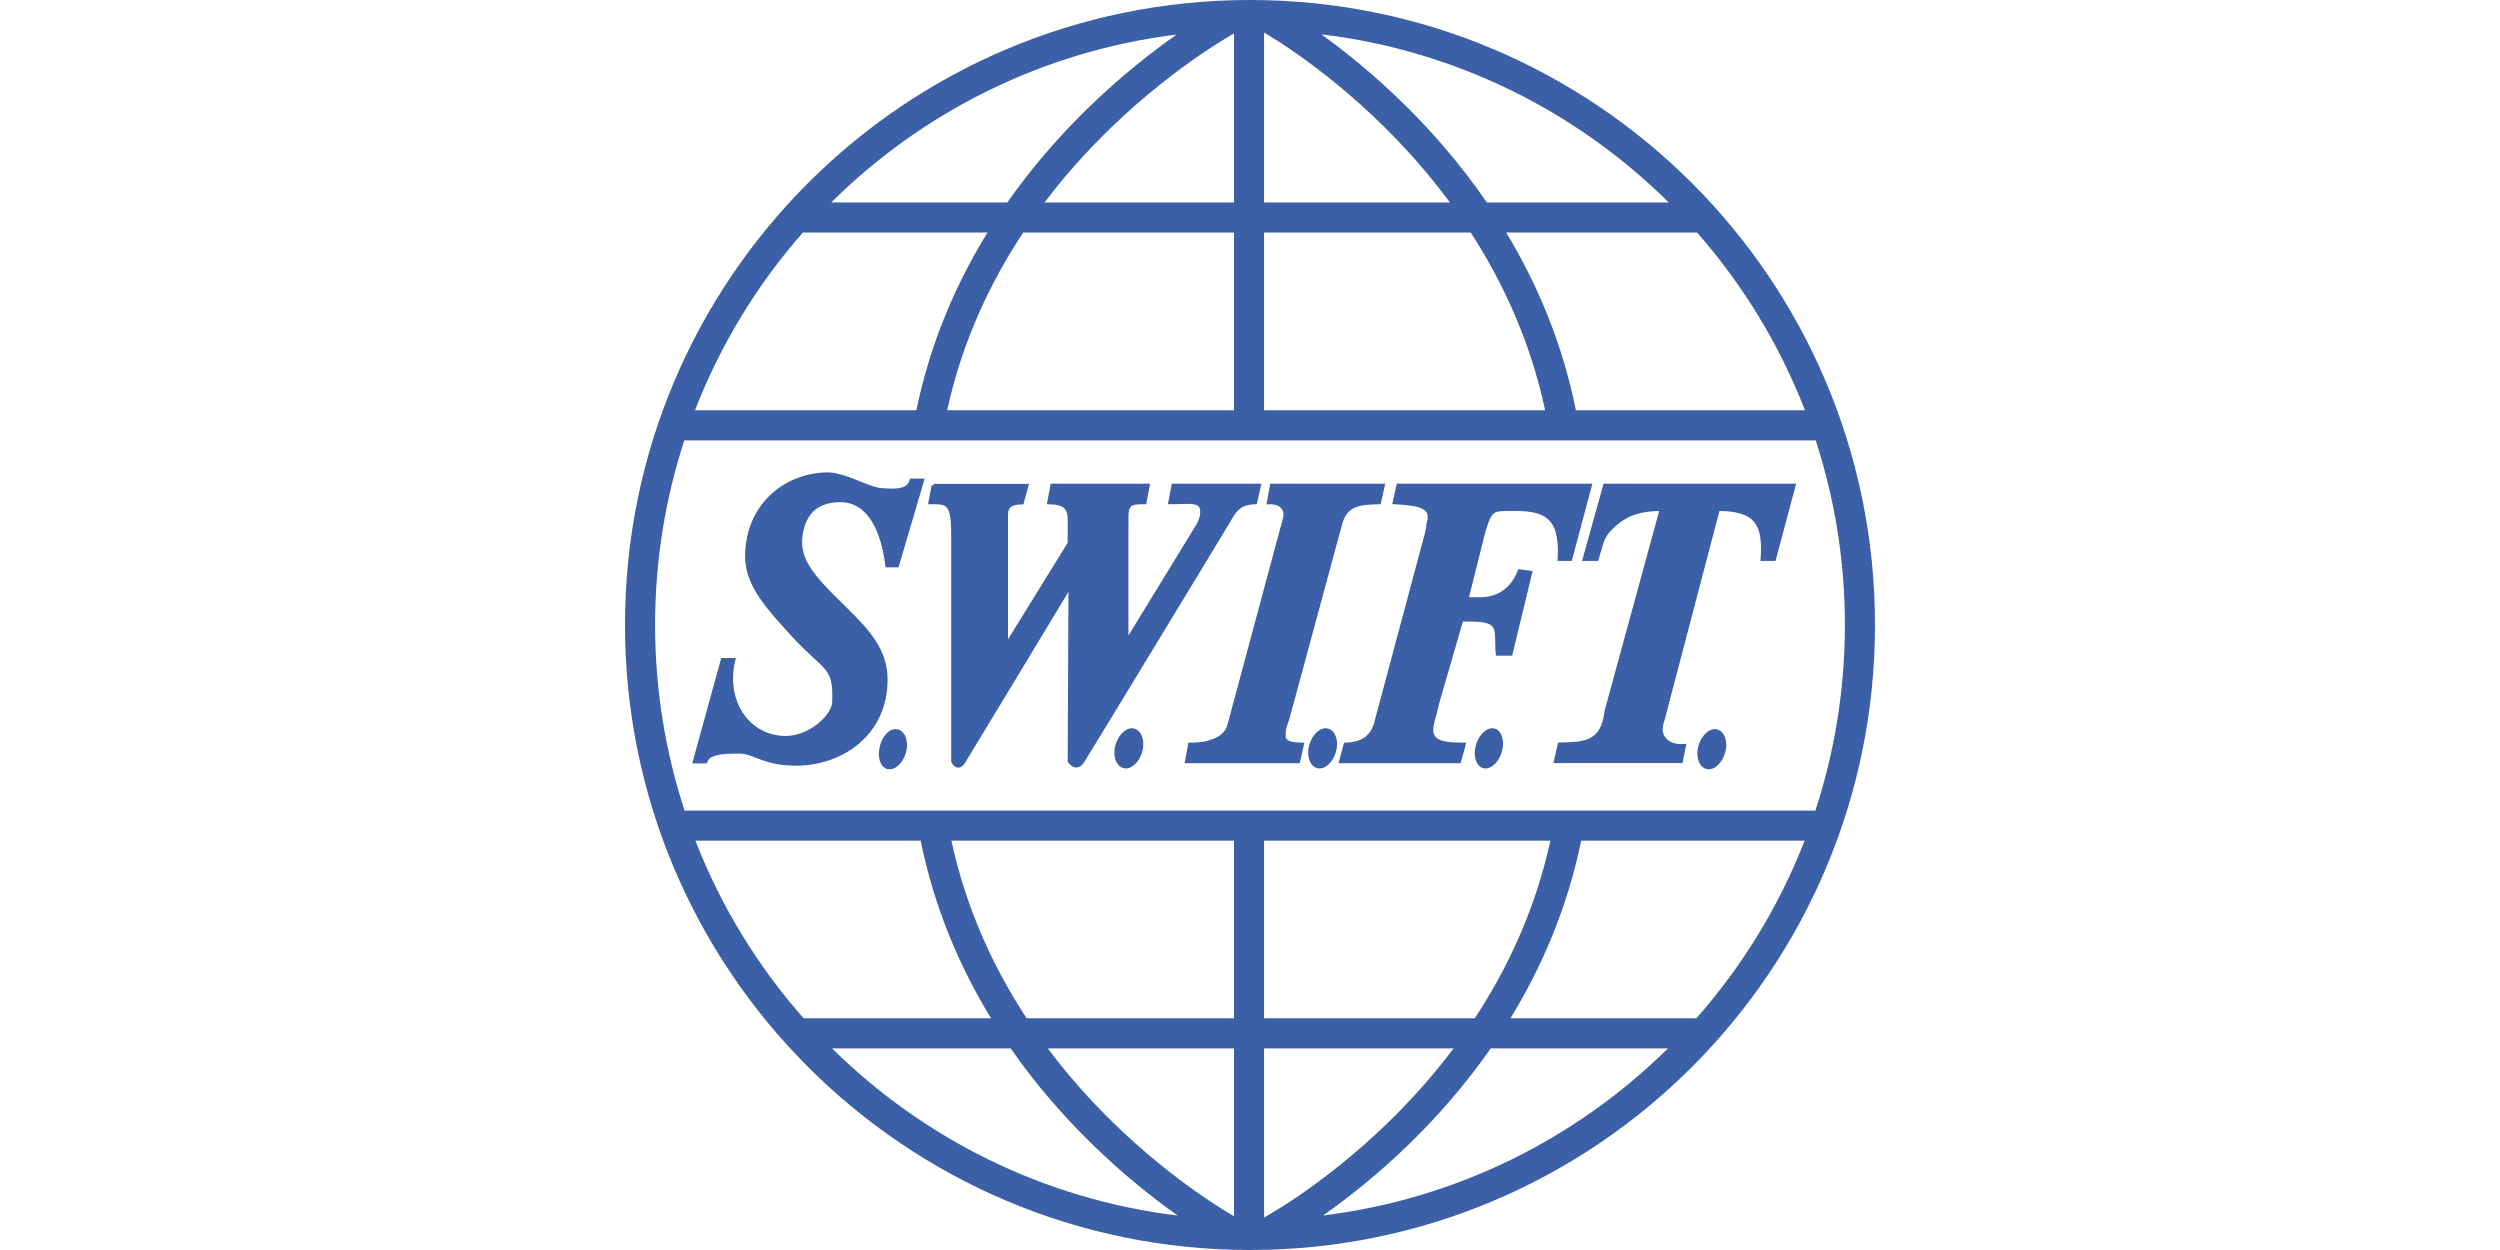
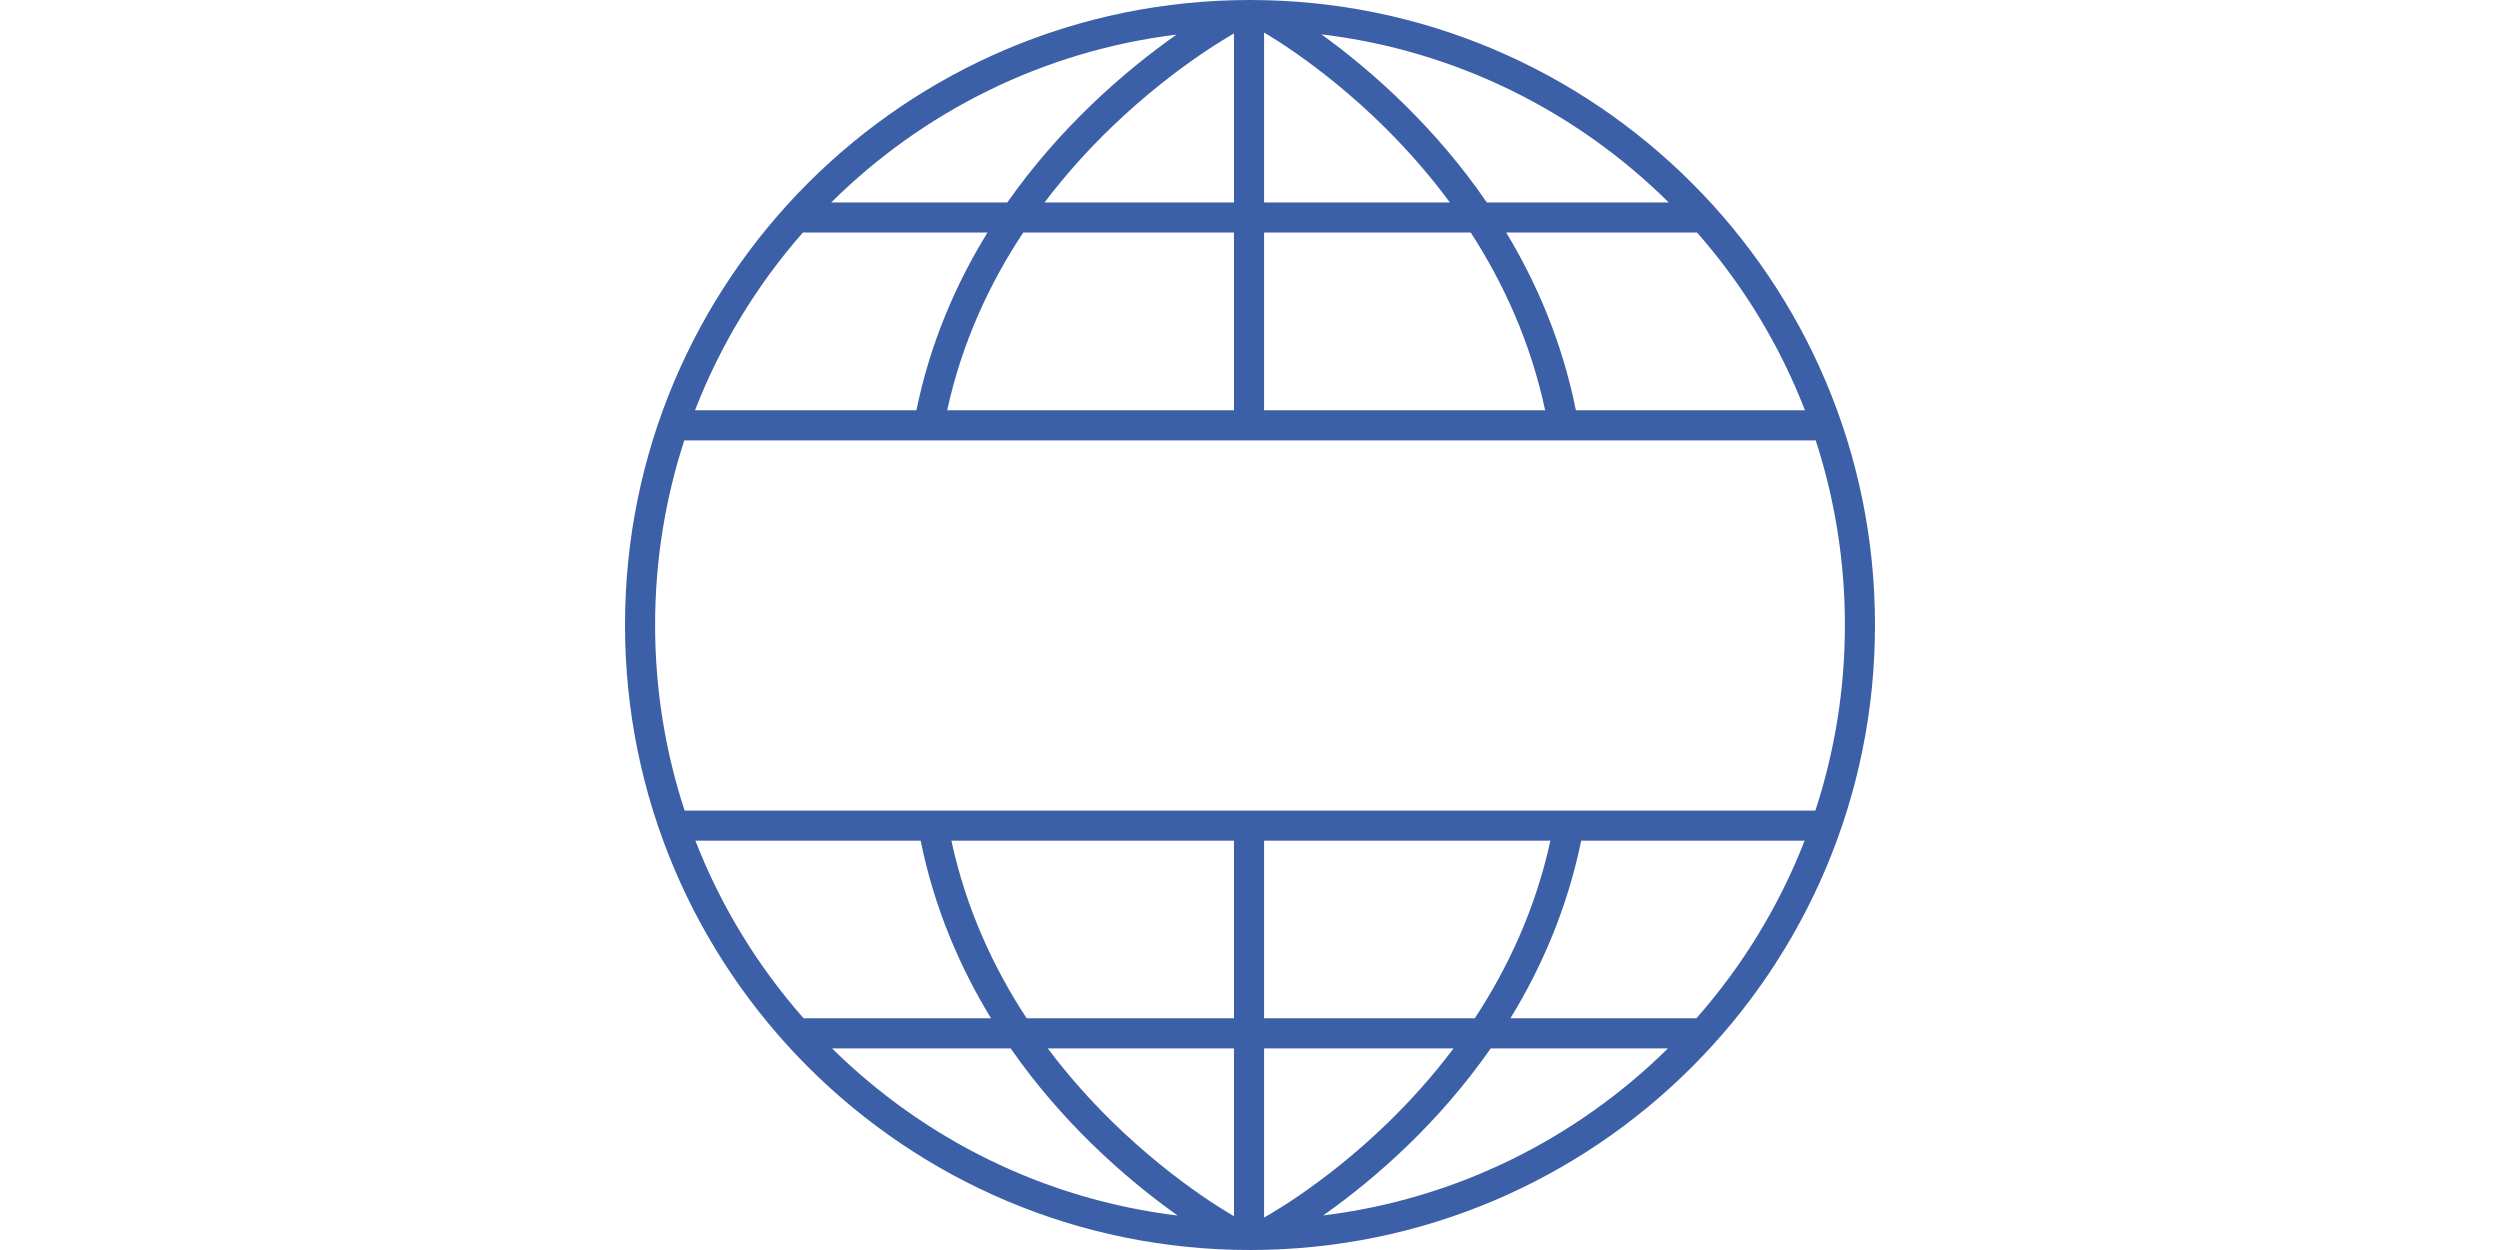
<svg xmlns="http://www.w3.org/2000/svg" width="100" height="50" viewBox="0 0 100 50" fill="none">
-   <path d="M33.066 18.974C31.36 19.013 29.877 20.268 29.883 22.275C29.89 23.438 30.791 24.36 31.667 25.333C33.027 26.837 33.425 26.569 33.367 28.091C33.34 28.647 32.419 29.516 31.425 29.516C29.955 29.516 28.929 28.105 29.334 26.399H28.909L27.792 30.457H28.216C28.341 30.039 29.177 30.078 29.517 30.065C30.157 30.039 30.523 30.555 31.85 30.549C33.661 30.542 35.438 29.359 35.425 27.157C35.419 26.013 34.713 25.242 33.791 24.34C32.367 22.961 31.811 22.294 32.066 21.19C32.275 20.275 32.929 20.02 33.582 20.007C34.798 19.994 35.327 21.275 35.491 22.614H35.883L36.883 19.222H36.458C36.366 19.621 35.876 19.641 35.491 19.615C35.314 19.602 35.216 19.634 34.791 19.49C34.34 19.334 33.628 18.961 33.066 18.974ZM37.34 19.425L37.216 20.092C37.883 20.092 38.125 20.079 38.125 21.334V30.451C38.125 30.451 38.301 30.849 38.549 30.451C38.798 30.052 42.817 23.392 42.817 23.392V23.601L42.785 30.444C42.785 30.444 43.039 30.843 43.301 30.444C43.562 30.046 49.118 20.876 49.118 20.876C49.373 20.419 49.562 20.105 50.209 20.092L50.359 19.425H46.935L46.81 20.092C47.562 20.092 48.059 19.974 48.085 20.425C48.098 20.615 48.059 20.765 47.935 21L45.118 25.601L45.059 25.51V21.334C45.059 21.144 45.066 20.961 45.059 20.817C45.039 20.105 45.235 20.092 45.784 20.092L45.909 19.425H42.092L41.968 20.092C42.543 20.105 42.791 20.275 42.785 20.791V21.732L40.334 25.699L40.242 25.758V21.307C40.242 21.151 40.242 20.902 40.242 20.732C40.242 20.49 40.19 20.098 40.876 20.098L41.059 19.432H37.34V19.425ZM50.876 19.425L50.752 20.092C51.065 20.079 51.386 20.196 51.418 20.549C51.431 20.7 51.34 20.928 51.268 21.216L49.176 29C49.052 29.516 48.431 29.791 47.601 29.784L47.477 30.451H51.928L52.078 29.784C51.294 29.771 51.34 29.549 51.353 29.268C51.359 29.091 51.444 28.928 51.503 28.725L53.621 20.909C53.837 20.177 54.366 20.105 55.163 20.092L55.313 19.425H50.876ZM55.934 19.425L55.784 20.092C56.444 20.144 57.392 20.137 57.15 20.909C57.098 21.079 57.157 21 57.091 21.275L55.065 28.843C54.908 29.549 54.418 29.765 53.823 29.784L53.64 30.451H58.366L58.549 29.784C57.516 29.784 57.098 29.64 57.307 28.843C57.353 28.673 57.438 28.372 57.49 28.118L58.457 24.784H58.666C59.588 24.778 59.849 24.895 59.876 25.392C59.895 25.712 59.882 25.967 59.908 26.15H60.425L61.209 22.909L60.784 22.85C60.346 23.967 59.418 23.98 59.085 23.967H58.66L59.327 21.301C59.614 20.314 59.712 20.373 60.444 20.36C61.725 20.347 62.49 20.556 62.385 22.36H62.81L63.594 19.425H55.934ZM64.202 19.425L63.385 22.36H63.869C64.104 21.536 64.111 21.399 64.594 20.968C65.091 20.536 65.627 20.36 66.47 20.36L64.261 28.444C64.111 29.765 63.346 29.758 62.385 29.778L62.235 30.444H67.235L67.359 29.837C66.718 29.895 66.326 29.477 66.45 28.987C66.496 28.797 66.588 28.523 66.66 28.203L68.718 20.36C70.287 20.36 70.601 20.987 70.503 22.36H70.96L71.744 19.425H64.202ZM45.275 29.209C45.013 29.209 44.739 29.536 44.667 29.934C44.602 30.333 44.765 30.66 45.033 30.66C45.294 30.66 45.569 30.333 45.641 29.934C45.706 29.536 45.536 29.209 45.275 29.209ZM53.026 29.209C52.765 29.209 52.49 29.536 52.418 29.934C52.353 30.333 52.516 30.66 52.784 30.66C53.046 30.66 53.32 30.333 53.392 29.934C53.457 29.536 53.288 29.209 53.026 29.209ZM59.693 29.209C59.431 29.209 59.157 29.536 59.085 29.934C59.019 30.333 59.157 30.66 59.418 30.66C59.679 30.66 59.954 30.333 60.026 29.934C60.091 29.536 59.954 29.209 59.693 29.209ZM35.824 29.242C35.563 29.242 35.314 29.569 35.249 29.967C35.184 30.366 35.321 30.693 35.582 30.693C35.844 30.693 36.118 30.366 36.19 29.967C36.255 29.569 36.085 29.242 35.824 29.242ZM68.594 29.242C68.333 29.242 68.058 29.569 67.986 29.967C67.921 30.366 68.084 30.693 68.352 30.693C68.614 30.693 68.888 30.366 68.96 29.967C69.025 29.569 68.856 29.242 68.594 29.242Z" fill="#3C60A7" stroke="#3C60A7" stroke-width="0.156" />
  <path fill-rule="evenodd" clip-rule="evenodd" d="M25 25C25 11.191 36.191 0 50 0C63.803 0 75 11.191 75 25C75 38.809 63.809 50 50 50C36.191 50 25 38.809 25 25ZM27.372 17.615C26.614 19.94 26.204 22.422 26.204 25C26.204 27.592 26.619 30.088 27.385 32.424H72.615C73.381 30.088 73.796 27.592 73.796 25C73.796 22.422 73.386 19.94 72.628 17.615H27.372ZM27.801 16.411H36.656C37.213 13.694 38.252 11.326 39.5 9.302H32.115C30.288 11.382 28.818 13.784 27.801 16.411ZM33.249 8.098H40.293C41.349 6.592 42.502 5.306 43.611 4.235C44.882 3.007 46.101 2.059 47.062 1.384C41.702 2.043 36.894 4.485 33.249 8.098ZM49.359 1.337C49.315 1.362 49.267 1.39 49.214 1.421C48.943 1.582 48.55 1.825 48.071 2.15C47.112 2.802 45.811 3.785 44.447 5.101C43.557 5.96 42.644 6.959 41.782 8.098H49.359V1.337ZM49.359 9.302H40.929C39.605 11.3 38.485 13.668 37.887 16.411H49.359V9.302ZM50.563 16.411V9.302H58.829C60.124 11.302 61.221 13.671 61.806 16.411H50.563ZM63.036 16.411H72.198C71.181 13.784 69.71 11.382 67.883 9.302H60.249C61.472 11.328 62.491 13.697 63.036 16.411ZM59.474 8.098H66.749C63.085 4.467 58.248 2.019 52.857 1.374C53.804 2.057 55.012 3.023 56.271 4.273C57.342 5.337 58.453 6.611 59.474 8.098ZM50.563 1.301V8.098H57.995C57.163 6.971 56.281 5.981 55.422 5.127C54.087 3.801 52.811 2.809 51.871 2.151C51.402 1.821 51.017 1.576 50.751 1.414C50.679 1.37 50.616 1.332 50.563 1.301ZM72.184 33.628H63.248C62.688 36.347 61.654 38.712 60.417 40.731H67.856C69.688 38.653 71.162 36.254 72.184 33.628ZM66.718 41.935H59.63C58.592 43.423 57.462 44.694 56.375 45.753C55.101 46.993 53.88 47.946 52.926 48.618C58.275 47.962 63.074 45.532 66.718 41.935ZM50.563 48.702C50.63 48.664 50.723 48.611 50.837 48.542C51.104 48.384 51.491 48.144 51.963 47.821C52.907 47.174 54.19 46.199 55.535 44.89C56.405 44.043 57.298 43.059 58.143 41.935H50.563V48.702ZM50.563 40.731H58.991C60.302 38.739 61.416 36.374 62.016 33.628H50.563V40.731ZM49.359 33.628V40.731H41.066C39.757 38.737 38.648 36.371 38.056 33.628H49.359ZM36.826 33.628H27.816C28.838 36.254 30.312 38.653 32.144 40.731H39.641C38.407 38.71 37.377 36.344 36.826 33.628ZM40.426 41.935H33.282C36.933 45.54 41.745 47.972 47.107 48.622C46.148 47.942 44.915 46.974 43.63 45.713C42.559 44.662 41.447 43.404 40.426 41.935ZM49.359 48.648V41.935H41.911C42.741 43.042 43.618 44.014 44.473 44.854C45.818 46.173 47.102 47.157 48.048 47.81C48.521 48.137 48.909 48.38 49.177 48.541C49.245 48.582 49.306 48.618 49.359 48.648Z" fill="#3C60A7" />
</svg>